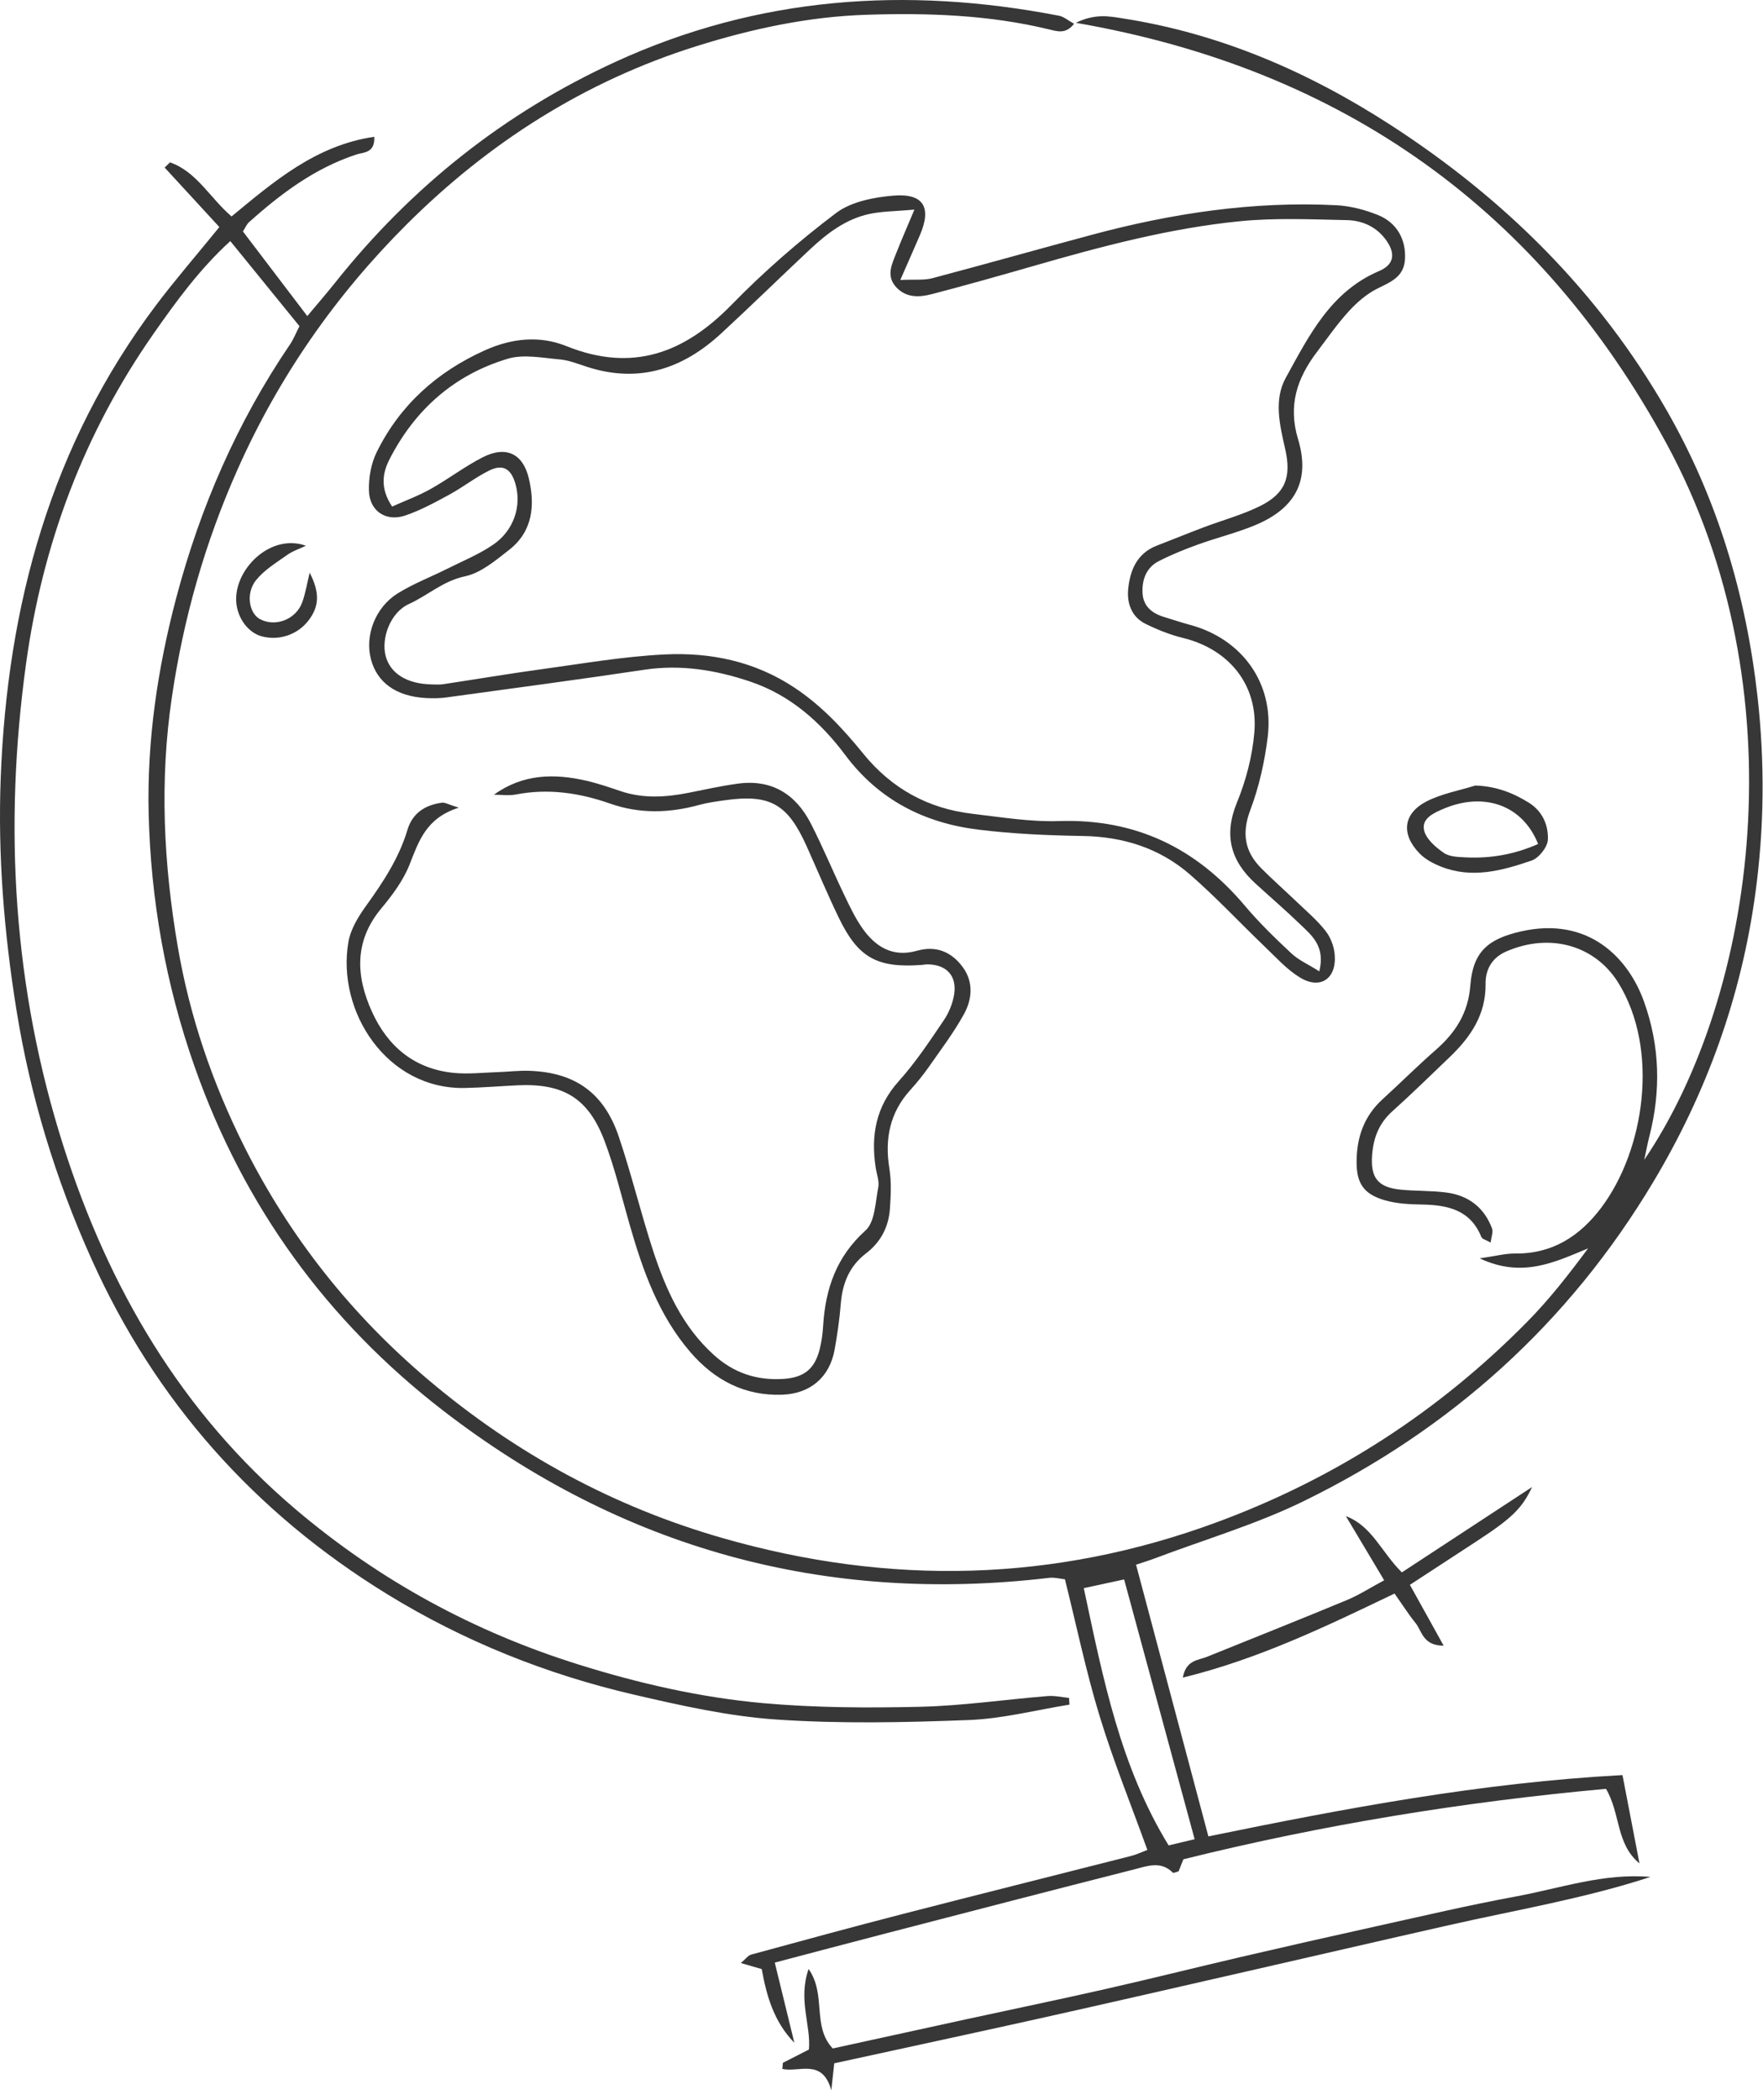
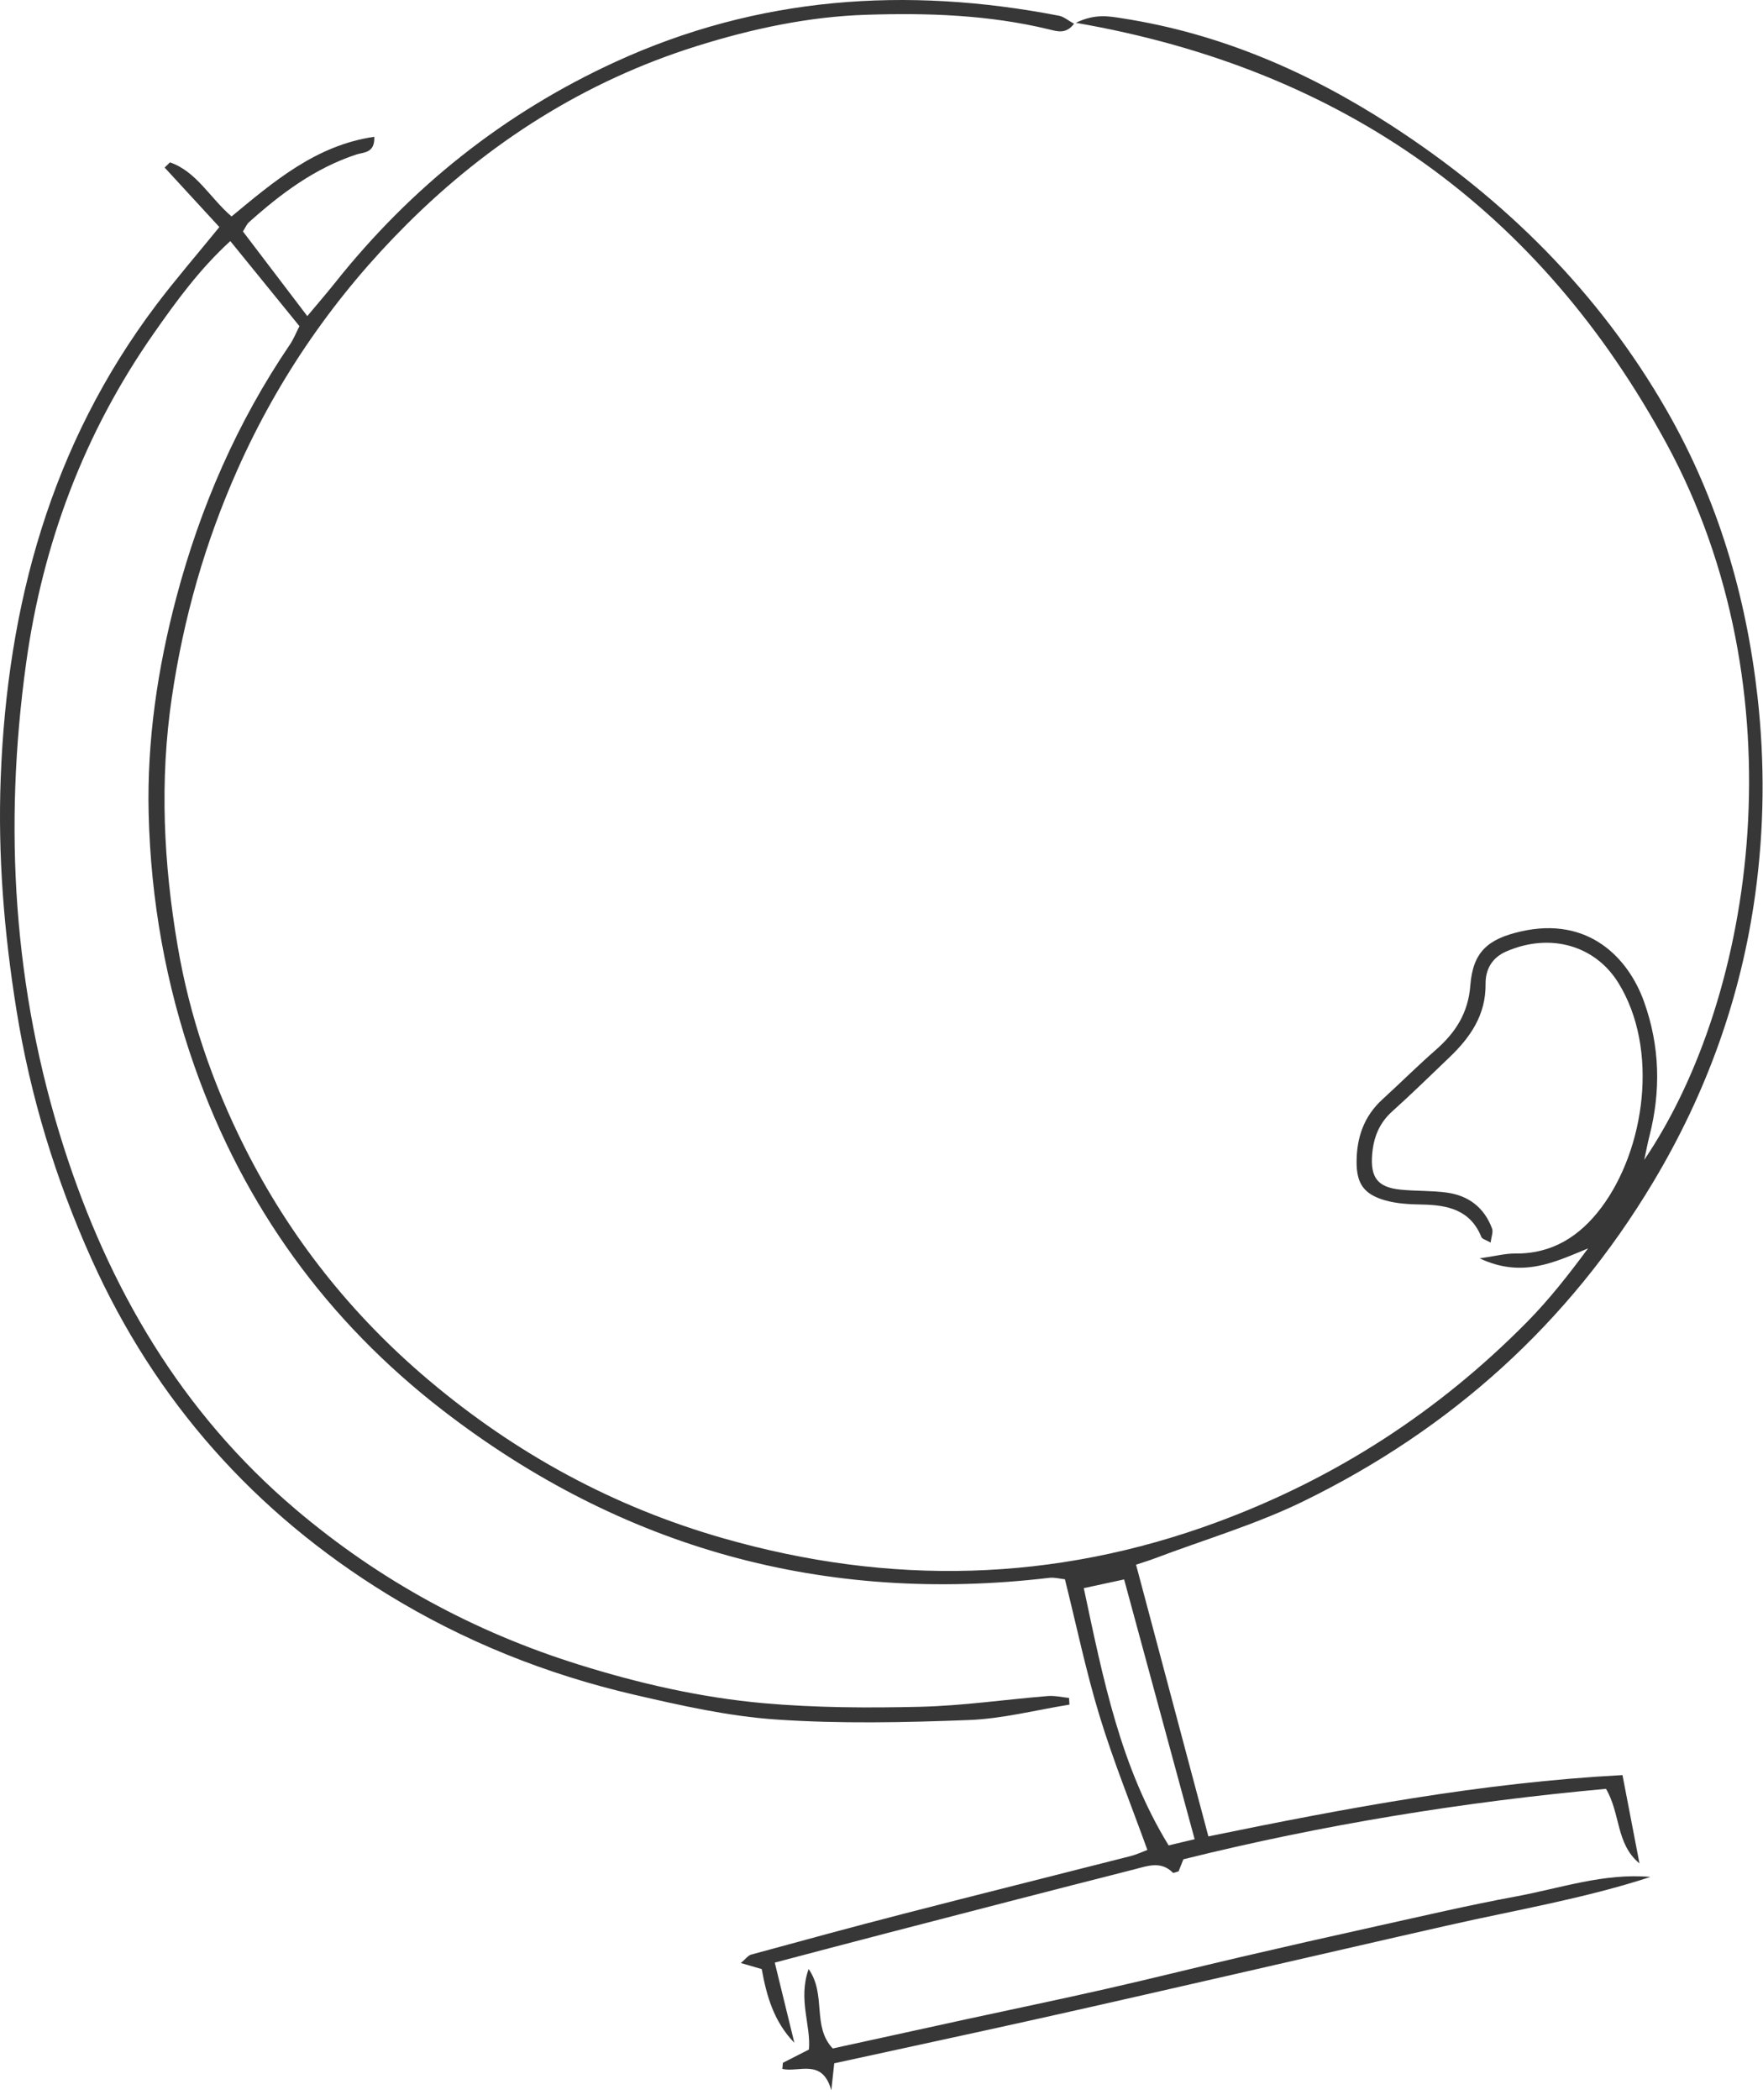
<svg xmlns="http://www.w3.org/2000/svg" width="152" height="181" viewBox="0 0 152 181" fill="none">
  <path d="M97.936 134.823C100.01 142.609 102.059 150.308 104.183 158.281C115.974 155.865 127.653 153.655 139.885 152.997C140.369 155.511 140.86 158.057 141.35 160.609C139.307 158.932 139.73 156.325 138.463 154.182C126.194 155.3 114.049 157.268 102.028 160.255C101.904 160.572 101.749 160.944 101.612 161.298C101.413 161.342 101.171 161.466 101.115 161.404C100.097 160.379 98.923 160.832 97.837 161.112C90.715 162.919 83.599 164.769 76.49 166.613C73.255 167.451 70.032 168.308 66.798 169.159C67.369 171.506 67.928 173.785 68.487 176.07C66.723 174.256 66.096 172.052 65.674 169.718C65.171 169.569 64.655 169.42 63.873 169.196C64.295 168.842 64.5 168.538 64.761 168.47C69.107 167.284 73.448 166.098 77.812 164.974C84.357 163.285 90.914 161.652 97.464 159.982C98.023 159.839 98.551 159.584 98.923 159.448C97.52 155.561 95.987 151.786 94.801 147.899C93.633 144.074 92.82 140.144 91.814 136.12C91.417 136.083 90.926 135.94 90.46 135.996C71.088 138.287 53.609 133.457 38.217 121.591C28.208 113.873 21.012 103.963 16.777 91.936C14.281 84.846 12.996 77.556 12.816 70.105C12.667 63.828 13.586 57.619 15.194 51.534C17.262 43.723 20.441 36.402 24.992 29.703C25.315 29.231 25.526 28.678 25.818 28.113C23.849 25.692 21.912 23.307 19.857 20.78C17.224 23.183 15.213 25.94 13.263 28.728C7.259 37.303 3.676 46.846 2.248 57.19C0.298 71.297 1.137 85.224 5.483 98.829C9.37 110.992 15.61 121.709 25.482 130.085C32.716 136.22 40.862 140.653 49.915 143.478C55.118 145.105 60.421 146.316 65.829 146.8C70.312 147.197 74.838 147.216 79.34 147.11C83.003 147.023 86.66 146.483 90.324 146.185C90.932 146.136 91.553 146.285 92.168 146.347C92.18 146.539 92.193 146.732 92.205 146.924C89.305 147.39 86.412 148.147 83.494 148.253C77.98 148.464 72.442 148.582 66.947 148.209C62.811 147.93 58.695 146.999 54.64 146.061C47.109 144.31 39.98 141.46 33.374 137.399C21.943 130.371 13.387 120.753 7.892 108.527C4.8 101.654 2.608 94.488 1.41 87C0.348 80.369 -0.192 73.725 0.062 67.032C0.627 52.18 4.378 38.346 13.461 26.294C15.169 24.034 17.032 21.886 18.913 19.57C17.348 17.874 15.771 16.154 14.194 14.441C14.349 14.292 14.498 14.143 14.654 13.994C16.945 14.789 18.075 17.024 19.962 18.657C23.589 15.664 27.227 12.522 32.269 11.79C32.337 13.224 31.331 13.112 30.723 13.317C27.14 14.497 24.216 16.689 21.459 19.16C21.285 19.315 21.186 19.563 20.944 19.948C22.719 22.283 24.52 24.655 26.494 27.244C27.339 26.232 28.134 25.319 28.885 24.375C35.448 16.123 43.476 9.728 53.075 5.326C65.37 -0.312 78.166 -1.187 91.311 1.358C91.727 1.439 92.1 1.774 92.603 2.047C91.888 2.979 91.125 2.693 90.442 2.532C85.282 1.284 80.035 1.104 74.758 1.271C69.71 1.427 64.817 2.482 60.03 3.985C50.43 7.002 42.148 12.274 35.063 19.34C28.928 25.456 24.036 32.478 20.484 40.457C17.671 46.772 15.821 53.285 14.815 60.109C13.753 67.305 14.101 74.402 15.318 81.549C16.355 87.633 18.323 93.365 21.068 98.835C24.973 106.615 30.282 113.32 36.963 118.958C44.488 125.31 52.939 129.899 62.389 132.594C76.707 136.685 90.883 136.387 104.934 131.196C115.148 127.421 124.039 121.666 131.664 113.935C133.57 112.004 135.253 109.85 136.917 107.602C134.023 108.794 131.242 110.185 127.572 108.459C128.932 108.266 129.77 108.037 130.602 108.043C133.831 108.086 136.203 106.553 138.053 104.094C141.816 99.089 143.076 90.421 139.518 84.697C137.563 81.549 133.719 80.332 129.851 82.014C128.64 82.542 128.063 83.56 128.081 84.808C128.112 87.466 126.777 89.403 124.971 91.129C123.338 92.688 121.729 94.271 120.053 95.774C118.91 96.792 118.42 98.034 118.302 99.518C118.147 101.48 118.761 102.33 120.73 102.535C122.058 102.672 123.412 102.61 124.735 102.79C126.61 103.044 127.97 104.081 128.64 105.888C128.752 106.186 128.578 106.59 128.516 107.099C128.112 106.869 127.796 106.795 127.721 106.627C126.777 104.286 124.834 103.864 122.617 103.821C121.543 103.802 120.425 103.752 119.401 103.454C117.569 102.927 116.955 101.989 116.961 100.139C116.967 98.046 117.594 96.208 119.19 94.755C120.736 93.346 122.214 91.868 123.785 90.496C125.486 89.006 126.585 87.317 126.765 84.951C126.988 82.052 128.268 80.934 131.124 80.282C136.954 78.953 140.4 82.567 141.747 86.348C143.113 90.167 143.207 94.035 142.201 97.953C142.058 98.499 141.959 99.058 141.76 99.971C151.378 85.777 155.227 59.481 143.678 38.228C132.806 18.216 115.93 5.972 92.758 1.967C94.409 1.16 95.608 1.396 96.781 1.582C105.182 2.886 112.807 6.189 119.891 10.771C129.733 17.136 137.867 25.195 143.716 35.403C148.087 43.034 150.54 51.292 151.527 60.04C152.166 65.74 152.11 71.397 151.334 77.053C150.117 85.932 147.131 94.209 142.53 101.89C135.24 114.072 125.089 123.187 112.391 129.39C108.287 131.395 103.841 132.699 99.557 134.32C99.103 134.493 98.632 134.636 97.961 134.86L97.936 134.823ZM93.441 136.884C95.117 144.757 96.601 152.276 100.755 159.057C101.544 158.87 102.233 158.703 102.997 158.523C100.954 150.985 98.961 143.639 96.918 136.133C95.657 136.406 94.633 136.623 93.441 136.884Z" fill="#373737" />
-   <path d="M77.633 24.133C78.905 24.071 79.682 24.17 80.389 23.978C84.984 22.761 89.56 21.463 94.149 20.234C101.047 18.383 108.045 17.328 115.204 17.688C116.421 17.75 117.681 18.079 118.817 18.539C120.457 19.203 121.227 20.674 121.133 22.326C121.053 23.872 119.904 24.301 118.743 24.878C117.824 25.337 116.992 26.064 116.29 26.828C115.284 27.933 114.421 29.175 113.515 30.373C111.826 32.615 111.037 34.949 111.913 37.849C113 41.456 111.658 43.872 108.088 45.318C106.542 45.946 104.909 46.349 103.338 46.914C102.165 47.336 100.997 47.802 99.892 48.373C98.818 48.926 98.445 49.988 98.507 51.13C98.57 52.285 99.358 52.881 100.401 53.191C101.122 53.409 101.829 53.651 102.55 53.843C107.082 55.048 109.858 58.879 109.299 63.505C109.038 65.635 108.56 67.795 107.803 69.801C107.051 71.794 107.293 73.377 108.734 74.83C109.734 75.836 110.802 76.774 111.826 77.755C112.67 78.562 113.571 79.326 114.285 80.238C114.719 80.791 115.017 81.573 115.073 82.275C115.253 84.361 113.825 85.33 112.062 84.243C110.944 83.56 110.032 82.536 109.069 81.617C106.896 79.537 104.847 77.332 102.581 75.364C99.967 73.098 96.831 72.111 93.342 72.055C90.343 72.005 87.325 71.875 84.351 71.508C79.7 70.937 75.77 68.95 72.883 65.088C70.753 62.238 68.133 59.91 64.687 58.749C61.737 57.755 58.72 57.252 55.572 57.724C49.878 58.575 44.172 59.332 38.466 60.115C37.888 60.195 37.292 60.195 36.715 60.164C34.163 60.022 32.505 58.836 31.977 56.805C31.449 54.781 32.343 52.359 34.281 51.149C35.616 50.317 37.112 49.745 38.528 49.038C39.863 48.367 41.272 47.796 42.502 46.958C44.321 45.722 44.998 43.586 44.426 41.661C44.048 40.395 43.358 39.978 42.179 40.556C40.986 41.146 39.919 41.99 38.745 42.63C37.509 43.3 36.255 43.99 34.926 44.437C33.275 44.989 31.865 44.052 31.809 42.313C31.772 41.196 31.99 39.947 32.486 38.954C34.486 34.912 37.665 32.062 41.781 30.205C44.103 29.156 46.506 28.895 48.835 29.833C54.504 32.112 58.98 30.46 63.072 26.269C65.86 23.413 68.903 20.761 72.088 18.358C73.379 17.384 75.323 17.005 77.012 16.862C79.632 16.645 80.34 17.868 79.315 20.259C78.856 21.326 78.384 22.388 77.626 24.12L77.633 24.133ZM113.751 83.697C114.266 81.567 113.117 80.648 112.136 79.704C110.876 78.487 109.547 77.345 108.256 76.165C106.107 74.209 105.487 72.005 106.641 69.18C107.424 67.28 107.964 65.2 108.144 63.157C108.504 59.065 105.983 55.961 101.997 54.986C100.879 54.713 99.78 54.272 98.75 53.763C97.57 53.179 97.154 51.999 97.266 50.801C97.421 49.18 98.005 47.703 99.731 47.032C101.053 46.523 102.37 45.983 103.698 45.48C105.331 44.859 107.045 44.399 108.603 43.636C110.826 42.543 111.354 41.127 110.808 38.718C110.342 36.663 109.802 34.477 110.851 32.571C112.844 28.957 114.713 25.145 118.886 23.369C120.159 22.829 120.345 21.916 119.556 20.768C118.737 19.576 117.495 19.004 116.129 18.973C113.037 18.911 109.92 18.762 106.853 19.073C100.78 19.681 94.888 21.258 89.026 22.947C86.139 23.779 83.252 24.592 80.346 25.35C79.278 25.629 78.166 25.691 77.297 24.785C76.347 23.785 76.906 22.755 77.297 21.755C77.713 20.693 78.173 19.65 78.837 18.067C77.167 18.216 76.024 18.209 74.938 18.445C72.914 18.886 71.305 20.116 69.828 21.5C67.27 23.897 64.761 26.356 62.184 28.734C58.881 31.789 55.094 33.062 50.642 31.627C49.847 31.373 49.046 31.044 48.226 30.975C46.749 30.845 45.14 30.516 43.781 30.919C39.173 32.298 35.777 35.297 33.585 39.581C32.971 40.779 32.76 42.096 33.809 43.66C34.933 43.158 36.075 42.735 37.131 42.145C38.658 41.289 40.061 40.208 41.62 39.413C43.613 38.401 45.084 39.078 45.594 41.233C46.14 43.543 45.941 45.79 43.905 47.386C42.737 48.299 41.471 49.379 40.099 49.671C38.205 50.068 36.882 51.322 35.243 52.068C33.641 52.8 32.84 55.042 33.256 56.563C33.666 58.066 35.1 58.947 37.211 58.991C37.547 58.997 37.888 59.022 38.217 58.972C41.018 58.55 43.805 58.078 46.606 57.693C50.164 57.209 53.721 56.582 57.298 56.408C61.265 56.215 65.078 56.998 68.505 59.276C70.846 60.829 72.703 62.834 74.435 64.97C76.888 67.981 80.023 69.695 83.842 70.142C86.325 70.434 88.834 70.85 91.317 70.769C97.918 70.558 103.133 73.092 107.331 78.071C108.566 79.537 109.951 80.878 111.354 82.188C111.956 82.753 112.764 83.101 113.732 83.715L113.751 83.697Z" fill="#373737" />
-   <path d="M42.601 68.485C45.103 66.69 47.816 66.653 50.611 67.305C51.585 67.535 52.535 67.858 53.479 68.18C55.447 68.851 57.422 68.721 59.415 68.323C60.8 68.044 62.184 67.74 63.587 67.547C66.531 67.137 68.617 68.448 69.921 71.006C70.945 73.011 71.808 75.097 72.783 77.128C73.249 78.103 73.721 79.102 74.335 79.984C75.472 81.605 76.956 82.542 79.061 81.946C80.706 81.48 82.047 82.039 83.016 83.374C83.953 84.659 83.811 86.137 83.109 87.41C82.227 89.012 81.11 90.484 80.06 91.986C79.582 92.669 79.048 93.321 78.489 93.942C76.726 95.885 76.266 98.139 76.676 100.691C76.862 101.828 76.807 103.02 76.726 104.175C76.62 105.739 75.937 107.062 74.665 108.03C73.236 109.123 72.634 110.601 72.491 112.358C72.386 113.687 72.193 115.022 71.957 116.332C71.529 118.704 69.865 120.126 67.431 120.213C64.19 120.324 61.601 118.952 59.527 116.549C56.782 113.37 55.423 109.514 54.286 105.559C53.597 103.156 53.013 100.704 52.132 98.369C50.728 94.637 48.568 93.352 44.581 93.545C43.079 93.619 41.576 93.743 40.074 93.774C33.362 93.911 29.015 87.199 30.034 81.207C30.22 80.108 30.884 79.015 31.555 78.084C33.026 76.041 34.399 73.967 35.131 71.521C35.566 70.074 36.665 69.379 38.099 69.186C38.366 69.149 38.664 69.342 39.552 69.615C36.708 70.515 36.1 72.533 35.305 74.532C34.765 75.898 33.821 77.159 32.871 78.301C30.518 81.126 30.679 84.15 32.076 87.218C33.442 90.223 35.771 92.16 39.167 92.477C40.409 92.595 41.669 92.446 42.924 92.408C43.843 92.377 44.762 92.259 45.674 92.297C49.592 92.439 52.082 94.203 53.355 97.984C54.448 101.225 55.249 104.56 56.31 107.807C57.41 111.154 58.831 114.333 61.545 116.785C63.271 118.344 65.233 118.989 67.505 118.853C69.325 118.741 70.256 117.996 70.684 116.239C70.84 115.593 70.933 114.922 70.97 114.252C71.169 111.06 72.119 108.31 74.621 106.056C75.441 105.317 75.466 103.634 75.72 102.355C75.826 101.815 75.584 101.207 75.496 100.623C75.074 97.847 75.521 95.37 77.496 93.178C78.943 91.57 80.147 89.745 81.364 87.95C81.817 87.286 82.153 86.454 82.271 85.659C82.5 84.07 81.563 83.126 79.961 83.12C79.793 83.12 79.626 83.157 79.464 83.169C75.621 83.449 73.988 82.555 72.324 79.115C71.343 77.084 70.473 75.004 69.548 72.943C67.909 69.286 66.394 68.429 62.495 68.975C61.75 69.081 60.998 69.18 60.272 69.379C57.701 70.087 55.143 70.155 52.616 69.267C49.959 68.336 47.282 67.938 44.482 68.478C43.867 68.597 43.209 68.497 42.576 68.497L42.601 68.485Z" fill="#373737" />
  <path d="M71.926 177.839C71.87 178.367 71.808 178.926 71.672 180.167C70.902 177.373 68.878 178.652 67.45 178.323C67.468 178.149 67.481 177.969 67.499 177.796C68.201 177.442 68.902 177.082 69.741 176.653C69.933 174.548 68.784 172.363 69.716 169.711C71.274 171.947 69.983 174.629 71.796 176.56C75.552 175.74 79.439 174.884 83.326 174.039C87.325 173.17 91.33 172.344 95.316 171.437C99.215 170.556 103.096 169.581 106.989 168.674C110.888 167.768 114.794 166.88 118.705 166.017C122.698 165.135 126.678 164.198 130.695 163.459C134.532 162.751 138.283 161.422 142.294 161.776C136.619 163.633 130.751 164.614 124.958 165.924C119.022 167.265 113.086 168.643 107.15 169.997C101.295 171.332 95.446 172.679 89.585 173.983C83.73 175.287 77.868 176.541 71.926 177.839Z" fill="#373737" />
-   <path d="M120.866 135.524C124.629 133.059 128.236 130.694 132.092 128.167C131.211 130.042 130.323 130.874 127.262 132.873C125.387 134.096 123.511 135.319 121.556 136.598C122.53 138.356 123.424 139.958 124.468 141.845C122.661 141.839 122.605 140.585 122.046 139.895C121.425 139.126 120.891 138.281 120.233 137.35C114.353 140.169 108.535 142.988 101.978 144.596C102.258 143.062 103.301 143.112 104.065 142.801C108.082 141.175 112.112 139.579 116.116 137.915C117.178 137.474 118.165 136.834 119.339 136.207C118.203 134.301 117.122 132.488 116.036 130.675C118.302 131.538 119.072 133.748 120.866 135.53V135.524Z" fill="#373737" />
-   <path d="M127.212 67.708C128.975 67.764 130.434 68.329 131.813 69.186C132.993 69.919 133.508 71.136 133.452 72.378C133.421 73.017 132.676 73.955 132.049 74.172C129.522 75.041 126.908 75.755 124.238 74.694C123.561 74.427 122.859 74.054 122.369 73.539C120.767 71.875 120.978 70.105 123.015 69.062C124.306 68.404 125.802 68.143 127.206 67.702L127.212 67.708ZM132.614 72.75C131.279 69.391 127.957 68.23 124.461 69.708C123.592 70.074 122.555 70.552 122.779 71.558C122.946 72.309 123.772 73.023 124.474 73.508C124.97 73.855 125.747 73.868 126.405 73.899C128.51 73.998 130.54 73.657 132.614 72.744V72.75Z" fill="#373737" />
-   <path d="M26.389 47.032C25.836 47.299 25.228 47.492 24.737 47.846C23.806 48.51 22.775 49.131 22.074 50.006C21.173 51.13 21.471 52.844 22.396 53.353C23.738 54.086 25.544 53.39 26.072 51.875C26.345 51.099 26.476 50.273 26.699 49.361C27.575 51.068 27.531 52.248 26.619 53.452C25.687 54.688 24.104 55.241 22.601 54.856C21.384 54.545 20.453 53.26 20.366 51.85C20.198 49.05 23.334 45.933 26.389 47.045V47.032Z" fill="#373737" />
</svg>